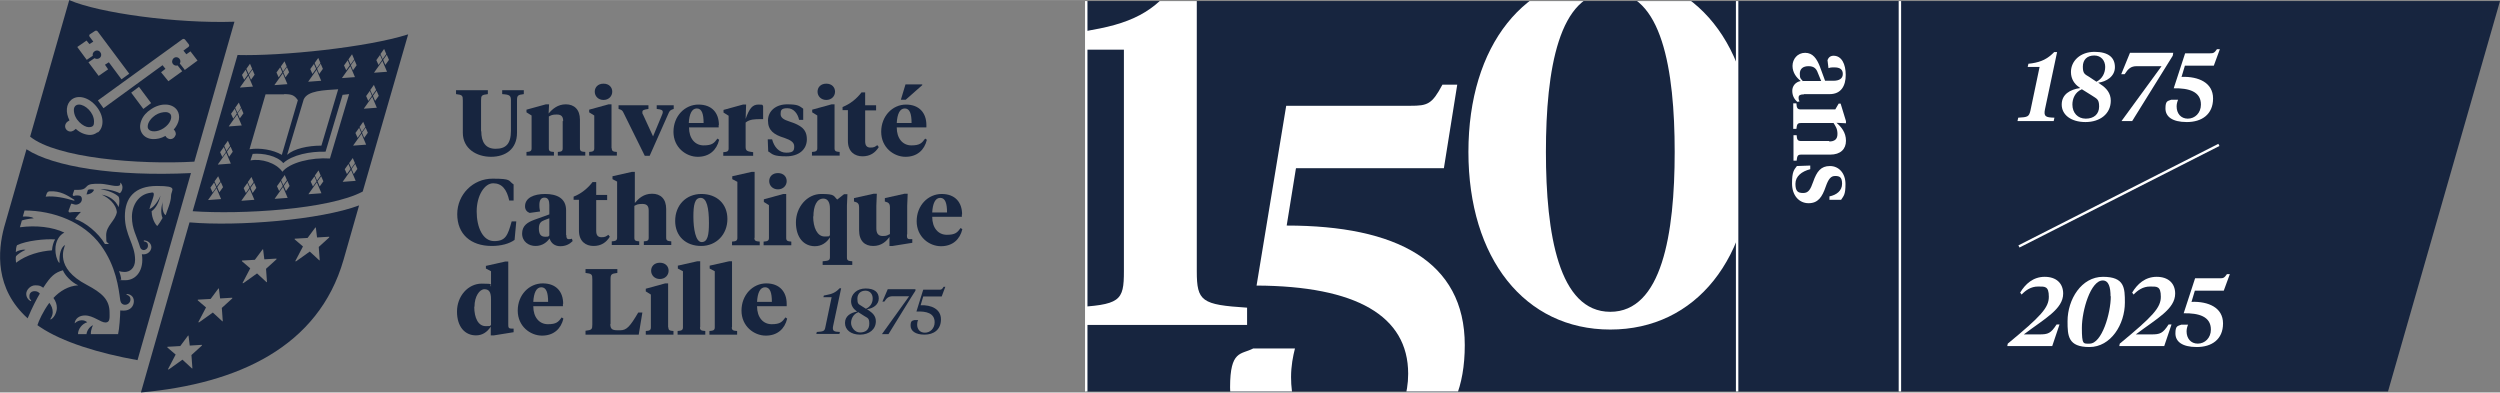
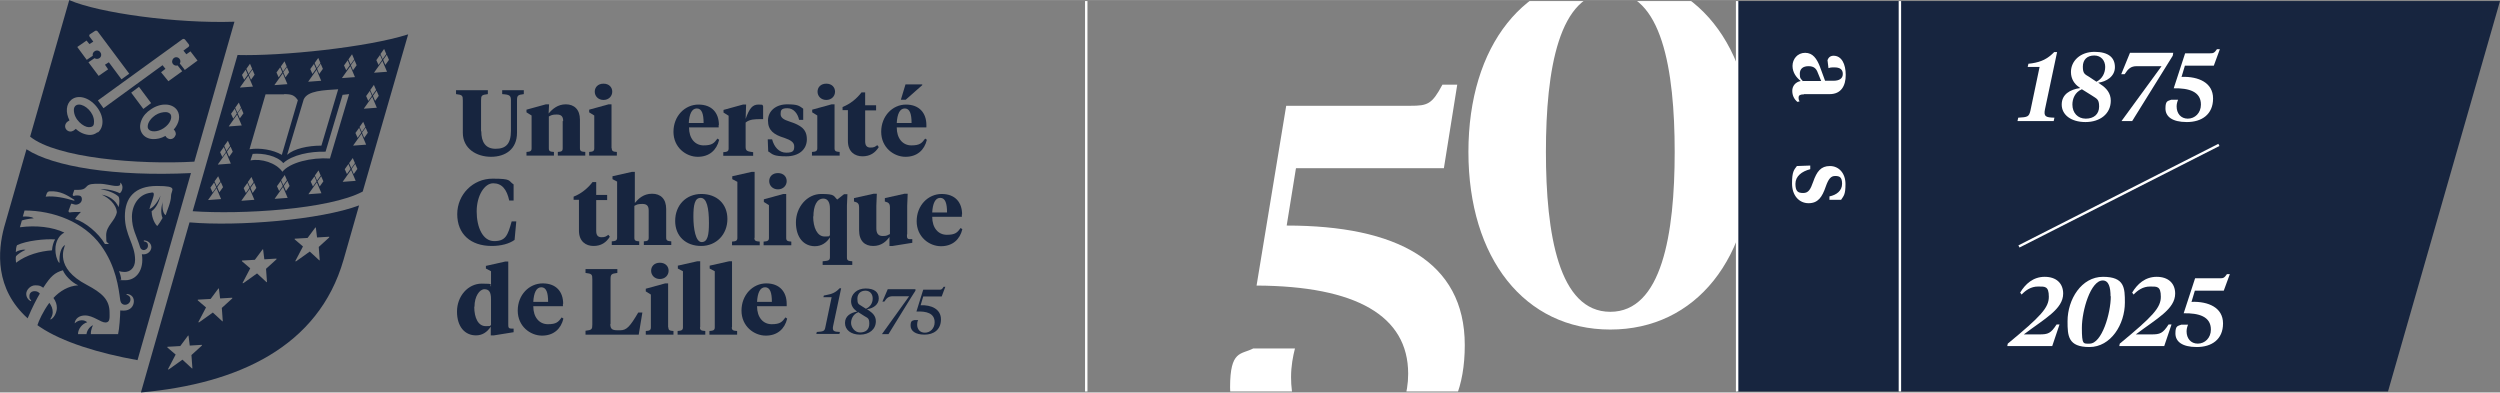
<svg xmlns="http://www.w3.org/2000/svg" id="Calque_1" width="363mm" height="57mm" version="1.1" viewBox="0 0 1029 161.5">
  <rect x="0" y="0" width="1029" height="161.5" fill="#808080" stroke="none" />
  <defs>
    <style>
      .st0 {
        fill: #17253f;
      }

      .st1 {
        fill: #fff;
      }

      .st2 {
        stroke: #fff;
        stroke-miterlimit: 10;
      }

      .st2, .st3 {
        fill: none;
      }

      .st4 {
        clip-path: url(#clippath);
      }
    </style>
    <clipPath id="clippath">
      <rect class="st3" x="447.1" y=".4" width="267.9" height="160.7" />
    </clipPath>
  </defs>
  <polygon class="st0" points="982.9 161.1 782 161.1 782 .4 1029 .4 982.9 161.1" />
  <g>
    <path class="st1" d="M846.7,21.4l-5,23.6c-.6,3,.4,3.3,3.9,3.4l-.3,1.4h-14.9l.3-1.4c3.9-.2,4.4-.4,5-2.8l3.8-18.1h-4.9l.3-1.3,1.6-.2c3.7-.6,6.3-1.8,9-4.6h1.2Z" />
    <path class="st1" d="M863.6,34l.9.6c2.5,1.6,4.3,3.7,4.3,6.8,0,5.4-4.4,8.8-10.4,8.8s-9.8-3-9.8-7.2,3.4-6.2,7.6-6.8l-.5-.4c-1.8-1.2-3.3-3.3-3.3-6.2,0-4.6,3.9-8.3,9.7-8.3s8.4,2.4,8.4,6.3-3.6,6-6.9,6.4ZM856.9,36.7c-2.9,1.2-3.9,4-3.9,6.3,0,3.4,2.2,5.8,5.5,5.8s5.5-1.8,5.5-5-1.1-3.2-3.1-4.6l-4-2.5ZM862.9,33.6c2.4-1.2,3.6-3.6,3.6-6.1s-1.6-4.7-4.5-4.7-4.7,1.7-4.7,4.6.8,3.1,2.6,4.2l3,2Z" />
    <path class="st1" d="M879.5,27.2c-2.4,0-3.5,1-5,3.3h-1.4l3.6-8.8h17.8l-.2,1.2-16.7,26.9h-4.4l16.5-22.6h-10.2Z" />
    <path class="st1" d="M898.1,31.6c6.7-.2,12.8,2.3,12.8,8.9s-4.7,9.7-10.8,9.7-8.8-2.3-8.8-5.6,1-3,2.4-3.6h2.8c-.4,1-.6,1.8-.6,2.8,0,2.8,1.7,5,4.6,5s5.4-2.3,5.4-5.8c0-5.4-5-6.8-11.2-6.7l4.7-14.4h10.2c1.4,0,1.8-.1,2.9-1.7h1.2l-2.5,6.8h-11.9l-1.4,4.7Z" />
  </g>
  <g>
    <path class="st1" d="M839.4,137.6c3.6,0,4.7-.4,7.1-4.1h1.2l-3,8.9h-18.5l.2-1c13.7-11.3,16.9-14.8,16.9-19.3s-1.7-4.2-4.5-4.2-5,1.5-6.7,3.3l-.6-.8c2.1-3.5,5.3-6.5,10.1-6.5s7.6,2.7,7.6,6.9c0,6.4-7.6,10.3-16.2,16.8h6.5Z" />
    <path class="st1" d="M851,132.2c0-9,5.7-18.3,14.6-18.3s9,4.6,9,10.6c0,9-5.8,18.3-14.6,18.3s-9-4.6-9-10.6ZM868.7,121.9c0-3.6-.7-6.5-3.2-6.5-5,0-8.6,12.4-8.6,19.5s.6,6.5,3.2,6.5c5,0,8.7-12.4,8.7-19.5Z" />
    <path class="st1" d="M885.5,137.6c3.6,0,4.7-.4,7.1-4.1h1.2l-3,8.9h-18.5l.2-1c13.7-11.3,16.9-14.8,16.9-19.3s-1.7-4.2-4.5-4.2-5,1.5-6.7,3.3l-.6-.8c2.1-3.5,5.3-6.5,10.1-6.5s7.6,2.7,7.6,6.9c0,6.4-7.6,10.3-16.2,16.8h6.5Z" />
    <path class="st1" d="M902.2,124.2c6.7-.2,12.8,2.3,12.8,8.9s-4.7,9.7-10.8,9.7-8.8-2.3-8.8-5.6,1-3,2.4-3.6h2.8c-.4,1-.6,1.8-.6,2.8,0,2.8,1.7,5,4.6,5s5.4-2.3,5.4-5.8c0-5.4-5-6.8-11.2-6.7l4.7-14.4h10.2c1.4,0,1.8-.1,2.9-1.7h1.2l-2.5,6.8h-11.9l-1.4,4.7Z" />
  </g>
  <line class="st2" x1="913.3" y1="59.6" x2="831" y2="101.4" />
  <rect class="st0" x="715" y=".4" width="67" height="160.7" />
-   <rect class="st0" x="447.1" y=".4" width="267.9" height="160.7" />
  <line class="st2" x1="715" y1=".4" x2="715" y2="161.1" />
  <line class="st2" x1="447.1" y1=".4" x2="447.1" y2="161.1" />
  <line class="st2" x1="782" y1=".4" x2="782" y2="161.1" />
  <g>
    <path class="st0" d="M198.1,54c0,4.4,1.7,7.2,5.9,7.2s6.3-2,6.3-7.4v-12.5c0-2-.5-2.4-3.6-2.6v-1.6h8.9v1.6c-2.5.3-2.8.6-2.8,2.6v13.3c0,6.8-4.8,9.9-10.7,9.9s-11.6-3.3-11.6-9.9v-13.3c0-2-.2-2.3-2.8-2.6v-1.6h13.1v1.6c-2.6.3-2.8.6-2.8,2.6v12.7Z" />
    <path class="st0" d="M231.8,49.8c0-1.7-.6-2.7-2.6-2.7s-2.3.3-3.3.8v13.1c0,1.2.5,1.4,2.1,1.5v1.5h-11.3v-1.5c1.5-.1,2.1-.3,2.1-1.5v-13.5l-2.1-1.3v-1.1l8-2.2h1.3l-.2,3.8c1.5-1.8,3.7-3.8,7.1-3.8s5.8,2.1,5.8,6.3v11.8c0,1.2.6,1.4,2.2,1.5v1.5h-11.3v-1.5c1.5-.1,2-.3,2-1.5v-11.2Z" />
    <path class="st0" d="M251.8,61c0,1.2.6,1.4,2.1,1.5v1.5h-11.4v-1.5c1.5-.1,2.1-.3,2.1-1.5v-13.5l-2.1-1.3v-1.1l8-2.2h1.2v18.1ZM244.8,37.7c0-1.8,1.3-3.3,3.6-3.3s3.6,1.5,3.6,3.3-1.4,3.4-3.6,3.4-3.6-1.6-3.6-3.4" />
-     <path class="st0" d="M277.3,44.8c-1.3.4-1.6.7-2,1.5l-7.9,17.8h-2l-8.8-17.8c-.4-.8-.6-1.1-2-1.5v-1.5h12.3v1.5c-2,.3-2.5.5-2.5,1.3s0,.5.3,1.1l4.1,8.9,3.7-8.9c.2-.5.3-.7.3-1.1,0-.8-.5-1.1-2.5-1.3v-1.5h7v1.5Z" />
    <path class="st0" d="M295.8,51.4v1h-12.2c0,4.6,2.5,7.4,6,7.4s4.3-.9,5.7-2.8l.7.5c-1,4.2-4,7-8.8,7s-10-3.8-10-10.3,4.7-11.2,10.3-11.2,8.4,3.5,8.4,8.4M283.5,50.6h6.1c0-3.7-.7-6-2.8-6s-3.1,2.4-3.3,6" />
    <path class="st0" d="M306.9,60.5c0,1.7.9,1.8,3.1,2.1v1.5h-12.3v-1.5c1.5-.1,2.2-.3,2.2-1.5v-13.5l-2.1-1.3v-1.1l8-2.2h1.3l-.2,5.9c1.6-4.5,2.9-5.9,5.3-5.9s1.5.3,1.9.7v5.3h-.9c-2.4,0-4.6,0-6.3,1.4v10.1Z" />
    <path class="st0" d="M316.2,62.5l-.2-5.2h1.8c.8,3.1,2.8,5.5,5.8,5.5s3.3-.9,3.3-2.6-1.5-2.6-4.1-3.5c-4.3-1.3-6.7-3.1-6.7-7.1s3.3-6.7,7.9-6.7,5,.7,6.6,1.8v4.6h-1.7c-.5-2.5-2.2-4.8-4.8-4.8s-2.8.9-2.8,2.4,1.2,2.3,3.7,3.1c4.6,1.5,7.1,3.1,7.1,7.3s-3.3,7-8.5,7-5.6-.8-7.3-2" />
    <path class="st0" d="M343.5,61c0,1.2.6,1.4,2.1,1.5v1.5h-11.4v-1.5c1.5-.1,2.2-.3,2.2-1.5v-13.5l-2.1-1.3v-1.1l8-2.2h1.2v18.1ZM336.5,37.7c0-1.8,1.3-3.3,3.6-3.3s3.6,1.5,3.6,3.3-1.4,3.4-3.6,3.4-3.6-1.6-3.6-3.4" />
    <path class="st0" d="M356.1,43.3h4.5v2.1h-4.5v12.7c0,1.8.7,2.6,2.2,2.6s1.8-.3,2.8-1l.6.8c-1.5,2.4-3.6,3.8-6.7,3.8s-6-1.8-6-6.3v-12.7h-2.2v-1.3c3.1-1.2,5.8-3.4,7.8-6h1.5v5.2Z" />
    <path class="st0" d="M381.3,51.4v1h-12.2c0,4.6,2.5,7.4,6,7.4s4.3-.9,5.7-2.8l.7.5c-1,4.2-4,7-8.8,7s-10-3.8-10-10.3,4.7-11.2,10.2-11.2,8.4,3.5,8.4,8.4M369.1,50.6h6.1c0-3.7-.7-6-2.8-6s-3.1,2.4-3.3,6M379.6,34.7v.3l-6.8,6h-2l1.9-6.3h6.9Z" />
    <path class="st0" d="M211.4,75.8v6.7c.1,0-1.8,0-1.8,0-1-4.6-3-7.1-6.6-7.1s-6.8,5.1-6.8,11.6,2.5,12.2,7.2,12.2,5.6-2.3,7.2-8.1h1.9l-.7,7.6c-2.2,1.6-5.6,2.5-9.4,2.5-8.8,0-14.2-5-14.2-13.1s6.5-14.6,14.5-14.6,6.4.8,8.6,2.3" />
-     <path class="st0" d="M233.1,96.7c0,.9.1,1.7,1,1.7s1-.1,1.3-.2l.3,1c-1.3,1.3-2.9,2.1-5.1,2.1s-3.8-1.2-4.4-3.2c-1.1,1.6-3,3.1-5.8,3.1s-5.5-1.8-5.5-5.1,2.3-4.7,5.1-5.7l6.1-2.2v-3.9c0-1.8-.5-3-2-3s-2.1,1.2-2.1,3,.2,1.8.3,2.7l-4.3.6c-1.1-.4-1.9-1.3-1.9-2.7,0-3.5,3.6-5.1,8.3-5.1s8.6,1.7,8.6,6.7v10.2ZM226.1,96.9v-7.1l-2.1.8c-1.3.5-2.2,1.2-2.2,3.4s.7,3.4,2.6,3.4,1.1-.2,1.7-.5" />
    <path class="st0" d="M245.4,80.2h4.5v2.1h-4.5v12.7c0,1.8.7,2.6,2.2,2.6s1.8-.3,2.8-1l.6.8c-1.5,2.4-3.6,3.8-6.7,3.8s-6-1.8-6-6.3v-12.7h-2.2v-1.3c3.1-1.2,5.8-3.4,7.8-6h1.5v5.2Z" />
    <path class="st0" d="M254.2,74.8l-2.1-1.1v-1.2l8-1.8h1.2v12.8c1.5-1.8,3.6-3.8,7.1-3.8s5.8,2.1,5.8,6.3v11.8c0,1.2.6,1.4,2.1,1.5v1.5h-11.3v-1.5c1.5-.1,2-.3,2-1.5v-11.2c0-1.7-.6-2.7-2.6-2.7s-2.3.3-3.3.8v13.1c0,1.2.5,1.4,2,1.5v1.5h-11.3v-1.5c1.5-.1,2.2-.3,2.2-1.5v-23.1Z" />
    <path class="st0" d="M277.9,90.9c0-6.5,4.5-11.1,10.8-11.1s10.7,4,10.7,10.3-4.5,11.1-10.8,11.1-10.7-4-10.7-10.3M291.8,91.8c0-6.3-.9-10.4-3.4-10.4s-3,3-3,7.8.9,10.4,3.4,10.4,3-3,3-7.8" />
    <path class="st0" d="M310.5,97.9c0,1.2.6,1.4,2.2,1.5v1.5h-11.4v-1.5c1.5-.1,2.2-.3,2.2-1.5v-23.1l-2.1-1.1v-1.2l8-1.8h1.2v27.1Z" />
    <path class="st0" d="M323.6,97.9c0,1.2.6,1.4,2.1,1.5v1.5h-11.4v-1.5c1.5-.1,2.2-.3,2.2-1.5v-13.5l-2.1-1.3v-1.1l8-2.2h1.2v18.1ZM316.6,74.5c0-1.8,1.3-3.3,3.6-3.3s3.6,1.5,3.6,3.3-1.4,3.4-3.6,3.4-3.6-1.6-3.6-3.4" />
    <path class="st0" d="M341.6,97.7c-1.3,2-3.3,3.6-6.2,3.6-4.5,0-7.8-3.5-7.8-9.8s4.6-11.7,10.4-11.7,5,.8,6.6,2.3l2.8-2.2h1.4l-.2,4.6v21.5c0,1.2.6,1.4,2.2,1.5v1.5h-12.2v-1.5c2.3-.2,3-.3,3-1.7v-8.2ZM334.7,89c0,4.7,1.7,8.3,4.7,8.3s1.5-.2,2.2-.5v-11.1c0-2.6-1-4-2.7-4-2.7,0-4.1,3-4.1,7.4" />
    <path class="st0" d="M373.3,96.5c0,1.3,0,1.9,1.3,1.9h.9v1.5l-8.1,1.3h-1.3v-3.7c-1.3,1.8-3.3,3.7-6.7,3.7s-5.8-2-5.8-6.5v-9.4c0-1.1-.3-1.9-1.5-2.2l-.6-.2v-1.4l8.1-1.8h1.3l-.2,4.9v9.4c0,2,.8,3.1,2.6,3.1s1.9-.3,3-.8v-11c0-1.1-.3-1.9-1.5-2.2l-.6-.2v-1.4l8.1-1.8h1.3l-.2,4.9v11.8Z" />
    <path class="st0" d="M395.9,88.2v1h-12.2c0,4.6,2.5,7.4,6,7.4s4.3-.9,5.7-2.8l.7.5c-1,4.2-4,7-8.8,7s-10-3.8-10-10.3,4.7-11.2,10.3-11.2,8.4,3.5,8.4,8.4M383.7,87.4h6.1c0-3.7-.7-6-2.8-6s-3.1,2.4-3.3,6" />
    <path class="st0" d="M200,110.6v-1.2l8-1.8h1.2v25.7c0,1.3,0,1.9,1.3,1.9h.9v1.5l-8.1,1.3h-1.3v-3.6c-1.5,2.3-3.5,3.6-6.1,3.6-4.5,0-7.8-3.5-7.8-9.8s4.5-11.5,10.2-11.5,2.9.4,3.8,1.2v-6.3l-2.1-1.1ZM195.2,126.2c0,4.7,1.7,8,4.7,8s1.5-.2,2.2-.5v-10.7c0-2.6-.7-4-2.7-4s-4.1,2.9-4.1,7.2" />
    <path class="st0" d="M231.7,125v1h-12.2c0,4.6,2.5,7.4,6,7.4s4.3-.9,5.7-2.8l.7.5c-1,4.2-4,7-8.8,7s-10-3.8-10-10.3,4.7-11.2,10.3-11.2,8.4,3.5,8.4,8.4M219.5,124.2h6.1c0-3.7-.7-6-2.8-6s-3.1,2.4-3.3,6" />
    <path class="st0" d="M251.2,133.3c0,2.1.8,2.6,3,2.6h1.1c2.6,0,4-1.5,7.4-7.3h1.7l-1.5,9.1h-21.9v-1.6c2.6-.3,2.8-.6,2.8-2.6v-18.6c0-2-.2-2.3-2.8-2.6v-1.6h13.1v1.6c-2.5.3-2.8.6-2.8,2.6v18.4Z" />
    <path class="st0" d="M275.1,134.7c0,1.2.6,1.4,2.1,1.5v1.5h-11.4v-1.5c1.5-.1,2.1-.3,2.1-1.5v-13.5l-2.1-1.3v-1.1l8-2.2h1.2v18.1ZM268,111.4c0-1.8,1.3-3.3,3.6-3.3s3.6,1.5,3.6,3.3-1.4,3.4-3.6,3.4-3.6-1.6-3.6-3.4" />
    <path class="st0" d="M288.1,134.7c0,1.2.6,1.4,2.2,1.5v1.5h-11.4v-1.5c1.5-.1,2.2-.3,2.2-1.5v-23.1l-2.1-1.1v-1.2l8-1.8h1.2v27.1Z" />
    <path class="st0" d="M301.2,134.7c0,1.2.6,1.4,2.2,1.5v1.5h-11.4v-1.5c1.5-.1,2.2-.3,2.2-1.5v-23.1l-2.1-1.1v-1.2l8-1.8h1.2v27.1Z" />
    <path class="st0" d="M323.8,125v1h-12.2c0,4.6,2.5,7.4,6,7.4s4.3-.9,5.7-2.8l.7.5c-1,4.2-4,7-8.8,7s-10-3.8-10-10.3,4.7-11.2,10.2-11.2,8.4,3.5,8.4,8.4M311.6,124.2h6.1c0-3.7-.7-6-2.8-6s-3.1,2.4-3.3,6" />
    <path class="st0" d="M346.2,118.7l-3.3,15.5c-.4,2.1.4,2.3,2.8,2.4l-.2.8h-9.5l.2-.8c2.7-.2,3.2-.3,3.5-1.9l2.6-12.4h-3.4l.2-.7,1-.2c2.3-.4,3.8-1,5.5-2.8h.6Z" />
    <path class="st0" d="M356.9,127.3l.8.5c1.6,1.1,2.8,2.3,2.8,4.4,0,3.3-2.7,5.5-6.5,5.5s-6.2-2-6.2-4.8,2.2-4.2,5-4.7l-.4-.3c-1.1-.8-2.1-2.1-2.1-4,0-2.9,2.4-5.2,6-5.2s5.4,1.5,5.4,4.1-2.4,4.1-4.7,4.4M353.2,128.5c-2.1.8-2.9,2.8-2.9,4.4s1.4,3.9,3.7,3.9,3.8-1.2,3.8-3.6-.7-2.3-2.1-3.2l-2.5-1.6ZM356.5,127c1.8-.8,2.7-2.4,2.7-4.2s-1.1-3.2-3-3.2-3.3,1.2-3.3,3.3.4,2.2,1.7,3l1.9,1.2Z" />
    <path class="st0" d="M367.4,121.9c-1.7,0-2.5.8-3.4,2.2h-.8l2.2-5.1h11.4v.6c-.1,0-11.1,17.9-11.1,17.9h-2.7l11.2-15.6h-6.8Z" />
    <path class="st0" d="M378.9,125.6c4.3-.2,8.4,1.5,8.4,5.8s-3,6.3-6.8,6.3-5.7-1.6-5.7-3.7.7-2,1.6-2.3h1.5c-.3.6-.4,1.2-.4,1.9,0,1.8,1.1,3.3,3.2,3.3s4-1.7,4-4.3c0-3.8-3.5-4.6-7.5-4.4l2.8-9h6.5c.9,0,1.2,0,1.9-1.2h.7l-1.5,4h-7.6l-1.1,3.7Z" />
    <path class="st0" d="M68.2,46.1c-1.2,0-2.8.3-4.3,1.3-1.3.9-2.3,2-2.8,3.2-.2.6-.6,1.7,0,2.5.8,1.2,3.6,1.4,6.3-.4,2.7-1.8,3.6-4.4,2.8-5.7-.4-.5-1.1-.9-2-.9" />
    <path class="st0" d="M32.5,43c-1.3,0-2.1.9-2.1,2.2,0,4.1,4.1,7.1,6.1,7.1s2.2-.9,2.2-2.3c0-3.7-3.6-7-6.2-7" />
    <path class="st0" d="M35.5,16.5l1.3,1.6,1.6-1-1.5-2c-.3-.4-.2-.9.2-1.1l2-1.3c.3-.2.8-.2,1.1.2l13,17.4-3.2,2.3-5.2-7-1.6,1,1.3,1.9-3.9,2.7-4.2-5.6,2.5-1.7c.6.4,1.4.4,2,0,.8-.5,1-1.6.4-2.4-.5-.8-1.6-1-2.4-.4-.6.4-.9,1.1-.7,1.8l-2.5,1.7-3.9-5.3,3.9-2.7ZM28.5,0L12.4,56.2c10.9,8.8,44.5,11.6,67.6,10.3l16.5-57.6c-23.9.8-55.8-3.6-68-8.9M40.1,54.4c-.9.7-1.9,1.1-3,1.1-1.9,0-4.1-.8-5.9-2.5l-.9.7h0c-.4.2-.8.4-1.3.4-1.2,0-2.2-1-2.2-2.2,0-.7.4-1.4.9-1.8h0s.9-.6.9-.6c-1.7-3.3-1.4-6.7.8-8.5,2.7-2.2,7.2-1,10.3,2.8s3.3,8.4.6,10.7M72.2,55.6c-.3,1.2-1.6,1.9-2.7,1.5-.6-.2-1.1-.6-1.4-1.2-1.8,1-3.6,1.4-5.3,1.3-1.8-.1-3.4-.9-4.3-2.3-1-1.5-1.1-3.4-.3-5.4.7-1.8,2.1-3.4,4-4.6,4-2.7,8.7-2.5,10.7.4,1.5,2.3.9,5.4-1.4,8,.7.5,1,1.5.8,2.4M54,38.1l3.2-2.4,5,6.7-3.2,2.4-5-6.7ZM75.9,28.5l-1.9-2.4c.4-.6.3-1.4-.1-1.9-.6-.8-1.7-.9-2.4-.3-.7.6-.9,1.7-.3,2.4.4.6,1.2.8,1.9.6l1.9,2.4-5.7,4.1-3-3.7,1.8-1.4-1.2-1.5-24.3,17.7-2.3-3.2,34.8-25.2c.3-.2.8-.2,1.1.2l1.5,1.9c.3.4.2.9-.2,1.1l-2,1.5,1.2,1.5,1.7-1.2,2.9,3.8-5.3,3.9Z" />
    <path class="st0" d="M78,91.5l-20,70c40-3.6,73.1-18.8,83.4-54.6l6.4-22.4c-16,6-49.9,8.7-69.7,7M131.4,107.1l-3.9-3.6-5.6,4h-.4l3.2-6.1-3.4-2.9v-.3l5.3-.3,3.2-4.3h.2l.5,4.1,5-.3v.3l-4.3,3.9.4,5.5h-.3ZM109.7,116.1l-3.9-3.6-5.6,4h-.4l3.2-6.1-3.4-2.9v-.3l5.3-.3,3.2-4.3h.2l.5,4.1,5-.3v.3l-4.3,3.9.4,5.5h-.3ZM91.5,132.2l-3.9-3.6-5.6,4h-.4l3.2-6.1-3.4-2.9v-.3l5.3-.3,3.2-4.3h.2l.5,4.1,5-.3v.3l-4.3,3.9.4,5.5h-.3ZM79,151.6l-3.9-3.6-5.6,4h-.4l3.2-6.1-3.4-2.9v-.3l5.3-.3,3.2-4.3h.2l.5,4.1,5-.3v.3l-4.3,3.9.4,5.5h-.3Z" />
-     <path class="st0" d="M36.2,78.1l-.6,1.9c1.1,0,2.6-.6,3.1-1.9-.3-.2-1.4-.4-2.5,0" />
+     <path class="st0" d="M36.2,78.1l-.6,1.9" />
    <path class="st0" d="M59.2,98.9c1.7,0,3.1,1.3,3.1,2.8s-1.5,3.3-3.9,2.9c1,6.5-2.3,10.7-6.8,10.7s-1.7-.2-1.7-.2c-.1-1.3-.5-2.5-.9-3.6.7.3,1.5.4,2.3.4,2,0,4.3-1.4,4.3-5,0-6.3-4.2-10.2-4.2-17.9s4.1-12.5,13.2-12.5,5.8,1.6,5.8,4.1-1.7,6.2-2.2,7.9c-1.3-.6-1.6-4.1-1.1-5.7h0c-.7,1.9-1.1,4.7-.2,6.9-.4.8-1.7,2.8-2.2,3.3-1.6-1.6-2.3-4.5-2.3-6.1,1.3-.9,2.7-2.7,3.7-6.4h0c-1.5,3.2-3.2,5-4.6,5.5.4-1.8,1.8-4.9,1.8-6s-.7-.8-1.3-.7c-5,.6-7.7,5.2-7.7,9.9,0,5,1.9,7.7,3.4,12.6.2.7.9,1.1,1.5,1.1s1.7-.6,1.7-1.8-.6-1.6-1.7-1.8v-.4ZM30.7,133.2c.2-2.2,2-3.4,4.3-3.4,3.4,0,6.4,2.9,8.4,2.9s1.7-2.1,1.7-4.1c0-5.4-3.2-8.1-9.4-11.4-13.4-7-9.3-15.2-8.9-16.4-1.6.8-2.5,3.6-2.3,7.3h-.2c-1-1.3-1.5-3.5-1.5-5.5,0-3.3,1.6-5.9,3.7-6.9-4.8-2.3-11.6-3.1-18.3-2.2l.8-2.8c.9-.3,2.7-.7,4.9-.9h0c-1-.7-2.9-.8-4.5-.7l.7-2.5c11.8,0,24.4,4.7,31.4,14.3,6.3,8.7,7.3,17.5,8,22.7.2,1.1.9,1.8,2,1.8s2.2-.9,2.2-2.2-1-1.8-1.6-1.9v-.3c1.1-.1,3,.7,3,2.9s-1.6,3.9-4.1,3.9-1.1,0-1.5-.3c0,2.5-.4,8-.9,10h-11.2c-.1-1.9.9-3.7.9-3.7-1.7.7-2.6,2.6-2.7,3.7h-3.5c0-2.1,1.7-4.3,3.8-4.9-1.2-1.1-3.4-1.2-5.1.4h-.3ZM21.4,103c-4.7.3-10.5,1.8-14.8,5.1-.1-.8-.2-2.3,0-2.7.6-.7,2.1-1.8,3.9-2.6h0c-1.2-.3-3.1.3-4,.9,0-.9.2-2.3.5-2.8,3.8-1.9,11.6-2.7,15.7-2.4-.6.8-1.2,2.8-1.3,4.5M19.2,79.7c.2-.6.7-1,1.3-1,4.3-.2,7,1.5,10.1,3.5v.4c-3.9-1.2-8.2-2.1-11.8-1.7l.4-1.2ZM29.9,80.1l.7-2h1.7c1.5,0,2.5-.3,3.3-1.3,1-1.2,2.6-1.2,5.3-1.2s5.2.9,7,.9,1.6-.5,1.6-1.4c.6.4,1,1.4.9,2.2,0,.9-.6,1.9-1.1,2.2-2.1-1.1-5.7-1.9-8-1.6h0c2.9.3,6.1,1.6,7.5,3,.4.6.5,2.7,0,4.3-1.3-3.1-4.3-4.7-6.9-5.1h0c2.5,1.1,5.9,3.7,6.2,7.2-.7,3.7-4.4,5.5-4.4,9.5s.3,2.3,1.1,3.6h-1.6c-2.7-4.6-8.1-9-12.3-10.3.4-.9,2.4-2.9,2.4-2.9-1.7,0-3.5,0-4.6.2-.3,0-.5-.3-.5-.6l1.1-3c.6,0,1.2.4,1.9.4,1.2,0,2.5-.9,2.5-2.2s-.7-1.6-1.9-1.6-1,.2-1.4.2-.5-.2-.4-.5M20.7,131.3c.5-.7,1-1.8,1-2.8,0-1.5-.5-2.7-1.4-3.9-2.7,3.7-4.4,7.6-4.9,9.2l1,.7c9.3,6.3,24.5,10.9,40.2,13.7,0,0,6.4-22.4,12.3-43.1,5-17.6,9.7-33.9,9.7-33.9-31.2,1.5-56.7-2.6-67.7-9.8L1.7,93.5c-2.6,9.7-3.9,25.3,9.7,37.5,0-.2.1-.3.1-.3,1.7-4.1,3.9-8.3,4.9-9.9-.6-.7-1.3-1-2.1-1-1.4,0-2.2.8-2.2,2.1s.3,1.2.7,1.6v.4c-.9-.2-2-1.4-2-3s1.7-3.5,3.7-3.5,2.2.3,3.3,1c3.1-4.8,4.7-6.2,8.1-7.2.8,2.1,3.6,5,6.3,6.2-4,.2-7.6,2.4-10.2,5.2,1,1.4,1.4,2.7,1.4,4.1s-.8,3.8-2.4,4.7h-.3Z" />
    <path class="st0" d="M116.2,70.6c-2.6-3.6-8.6-5.5-13.1-4.6l.9-2.7c4.3-.4,10.1.8,12.6,3.8,3.6-3.4,11.2-4.9,17.4-4.7l7-23.4,2.7-.3-7.9,26.5c-7.6-.5-16.5,1.6-19.6,5.5M103.3,32.8l-.9-2.1,1.5-2.1.9,2.1-1.5,2.1ZM98.8,35.9l3.4-4.8,1.9,4.5-5.3.4ZM101.1,28.6l.9,2.1-1.5,2.1-.9-2,1.5-2.1ZM102.9,26.2l.9,2.1-1.5,2.1-.9-2.1,1.5-2.1ZM117.5,31.8l-.9-2.1,1.5-2.1.9,2.1-1.5,2.1ZM113,34.9l3.4-4.8,1.9,4.5-5.3.4ZM115.3,27.6l.9,2.1-1.5,2.1-.9-2,1.5-2.1ZM117.1,25.2l.9,2.1-1.5,2.1-.9-2.1,1.5-2.1ZM131.4,30.4l-.9-2.1,1.5-2.1.9,2.1-1.5,2.1ZM126.9,33.5l3.4-4.8,1.9,4.5-5.3.4ZM129.2,26.2l.9,2.1-1.5,2.1-.9-2,1.5-2.1ZM131,23.8l.9,2.1-1.5,2.1-.9-2.1,1.5-2.1ZM145.3,28.9l-.9-2.1,1.5-2.1.9,2.1-1.5,2.1ZM140.8,32l3.4-4.8,1.9,4.5-5.3.4ZM143.1,24.7l.9,2.1-1.5,2.1-.9-2,1.5-2.1ZM144.9,22.3l.9,2.1-1.5,2.1-.9-2.1,1.5-2.1ZM158.6,26.7l-.9-2.1,1.5-2.1.9,2.1-1.5,2.1ZM154,29.8l3.4-4.8,1.9,4.5-5.3.4ZM156.4,22.5l.9,2.1-1.5,2.1-.9-2,1.5-2.1ZM158.1,20.1l.9,2.1-1.5,2.1-.9-2.1,1.5-2.1ZM154.4,41.5l-.9-2.1,1.5-2.1.9,2.1-1.5,2.1ZM149.8,44.6l3.4-4.8,1.9,4.5-5.3.4ZM152.2,37.3l.9,2.1-1.5,2.1-.9-2,1.5-2.1ZM153.9,34.9l.9,2.1-1.5,2.1-.9-2.1,1.5-2.1ZM149.9,56.7l-.9-2.1,1.5-2.1.9,2.1-1.5,2.1ZM145.4,59.8l3.4-4.8,1.9,4.5-5.3.4ZM147.8,52.5l.9,2.1-1.5,2.1-.9-2,1.5-2.1ZM149.5,50.1l.9,2.1-1.5,2.1-.9-2.1,1.5-2.1ZM145.6,71.6l-.9-2.1,1.5-2.1.9,2.1-1.5,2.1ZM141.1,74.7l3.4-4.8,1.9,4.5-5.3.4ZM143.4,67.4l.9,2.1-1.5,2.1-.9-2,1.5-2.1ZM145.2,65l.9,2.1-1.5,2.1-.9-2.1,1.5-2.1ZM131.6,76.7l-.9-2.1,1.5-2.1.9,2.1-1.5,2.1ZM127,79.8l3.4-4.8,1.9,4.5-5.3.4ZM129.4,72.5l.9,2.1-1.5,2.1-.9-2,1.5-2.1ZM131.1,70.1l.9,2.1-1.5,2.1-.9-2.1,1.5-2.1ZM117.7,78.6l-.9-2.1,1.5-2.1.9,2.1-1.5,2.1ZM113.1,81.7l3.4-4.8,1.9,4.5-5.3.4ZM115.5,74.4l.9,2.1-1.5,2.1-.9-2,1.5-2.1ZM117.2,72l.9,2.1-1.5,2.1-.9-2.1,1.5-2.1ZM104,79.4l-.9-2.1,1.5-2.1.9,2.1-1.5,2.1ZM99.4,82.5l3.4-4.8,1.9,4.5-5.3.4ZM101.8,75.2l.9,2.1-1.5,2.1-.9-2,1.5-2.1ZM103.5,72.8l.9,2.1-1.5,2.1-.9-2.1,1.5-2.1ZM90.3,79.1l-.9-2.1,1.5-2.1.9,2.1-1.5,2.1ZM85.7,82.2l3.4-4.8,1.9,4.5-5.3.4ZM88.1,75l.9,2.1-1.5,2.1-.9-2,1.5-2.1ZM89.8,72.5l.9,2.1-1.5,2.1-.9-2.1,1.5-2.1ZM98.7,48.7l-.9-2.1,1.5-2.1.9,2.1-1.5,2.1ZM94.2,51.9l3.4-4.8,1.9,4.5-5.3.4ZM96.6,44.6l.9,2.1-1.5,2.1-.9-2,1.5-2.1ZM98.3,42.2l.9,2.1-1.5,2.1-.9-2.1,1.5-2.1ZM94.3,64.5l-.9-2.1,1.5-2.1.9,2.1-1.5,2.1ZM89.7,67.6l3.4-4.8,1.9,4.5-5.3.4ZM92.1,60.4l.9,2.1-1.5,2.1-.9-2,1.5-2.1ZM93.8,57.9l.9,2.1-1.5,2.1-.9-2.1,1.5-2.1ZM116.9,38.7c3.3,0,4.3.5,5.7,2.5l-6.6,22.5c-3.6-2.1-9-3-13.3-2.3l6.6-22.6h7.6ZM118.2,63.6l6.8-22.7c1.6-3.7,8.4-3.8,14.2-4.2l-6.9,23.2c-5.7,0-11.3,1.3-14,3.7h-.1ZM97.8,22.5l-18.5,64.4c19.8,1.4,56.1-.7,70-8.1l18.7-64.7c-16.9,5.4-52.3,9-70.2,8.5" />
  </g>
  <g class="st4">
-     <path class="st1" d="M440.9,133.6v-7.1c20.3-1,21.7-2.6,21.7-15V20.4h-21.9v-6.5l8.7-1.6c18.4-3.2,27.8-8.9,36.9-22.7h6.3v122c0,12.4,2,13.8,20.7,15v7.1h-72.3Z" />
    <path class="st1" d="M533.4,69.3l-3.8,23.5c45,0,73.3,14.6,73.3,49.2s-21.1,45.8-49.8,45.8-46.8-13-46.8-28.4,4.5-13.4,9.5-16h17.2c-.8,3.2-1.6,7.1-1.6,11.8,0,15.6,7.3,25.5,22.7,25.5s25.5-10.3,25.5-26.9c0-23.9-21.5-36.1-62.4-36.3l12.2-74h51.1c7.1,0,8.9-.6,13.2-8.7h6.1l-5.5,34.4h-60.8Z" />
    <path class="st1" d="M604.4,62.5c0-43.8,23.1-73.1,58.4-73.1s58.6,29.4,58.6,73.1-23.3,73.1-58.6,73.1-58.4-29.4-58.4-73.1ZM689.3,62.5c0-33.8-5.3-65.8-26.5-65.8s-26.5,32-26.5,65.8,5.3,65.8,26.5,65.8,26.5-32,26.5-65.8Z" />
  </g>
  <g>
    <path class="st1" d="M742.5,38.8c-1.4,0-2.2.3-2.2,1.3s.2,1.2.4,1.6l-.9.2c-1.4-1.2-2.1-2.7-2.1-4.6s1.3-3.6,3.5-4c-1.7-1.3-3.4-3.4-3.4-6.2s2-5.4,5.2-5.4,4.8,2.5,6,5.5l2.2,6h3.4c2.3,0,3.9-.8,3.9-2.8s-1.4-2.7-3.4-2.7-1.6.1-2.5.3l-.4-3.3c.4-1.1,1.2-1.8,2.5-1.8,3.3,0,5,3.4,5,7.9s-1.9,7.9-6.6,7.9h-10.6ZM742.1,33.3h7.5l-1.4-3.4c-.6-1.7-1.6-2.7-3.8-2.7s-3.6,1-3.6,3.1.4,2,1.3,3.1Z" />
-     <path class="st1" d="M752.8,58.2c2.3,0,3.5-.9,3.5-3.1s-.8-3.2-1.6-4.5h-13.5c-1.4,0-1.6.6-1.8,2.4h-1.3v-10.5h1.3c.1,1.9.4,2.5,1.8,2.5h14.2l1.4-2.4h.8l2.2,7.2v.9l-3.9-.2c2,1.7,3.9,4,3.9,7.4s-2.2,5.7-6.5,5.7h-12c-1.4,0-1.6.6-1.8,2.5h-1.3v-10.5h1.3c.1,1.8.4,2.4,1.8,2.4h11.7Z" />
    <path class="st1" d="M739.6,68.3l5.5-.2v1.5c-3.5.9-6.1,2.9-6.1,6s1,3.8,3.2,3.8,3-1.5,4.1-4.6c1.5-4.3,3.2-6.5,6.9-6.5s6.4,3,6.4,7.4-.7,4.8-1.8,6.5h-4.8v-1.4c2.9-.6,5.2-2.3,5.2-5.2s-1.2-3.2-2.9-3.2-2.7,1.2-3.8,4.3c-1.5,4.4-3.2,6.9-7.1,6.9s-6.8-3.2-6.8-8.1.8-5.6,2-7.2Z" />
  </g>
</svg>